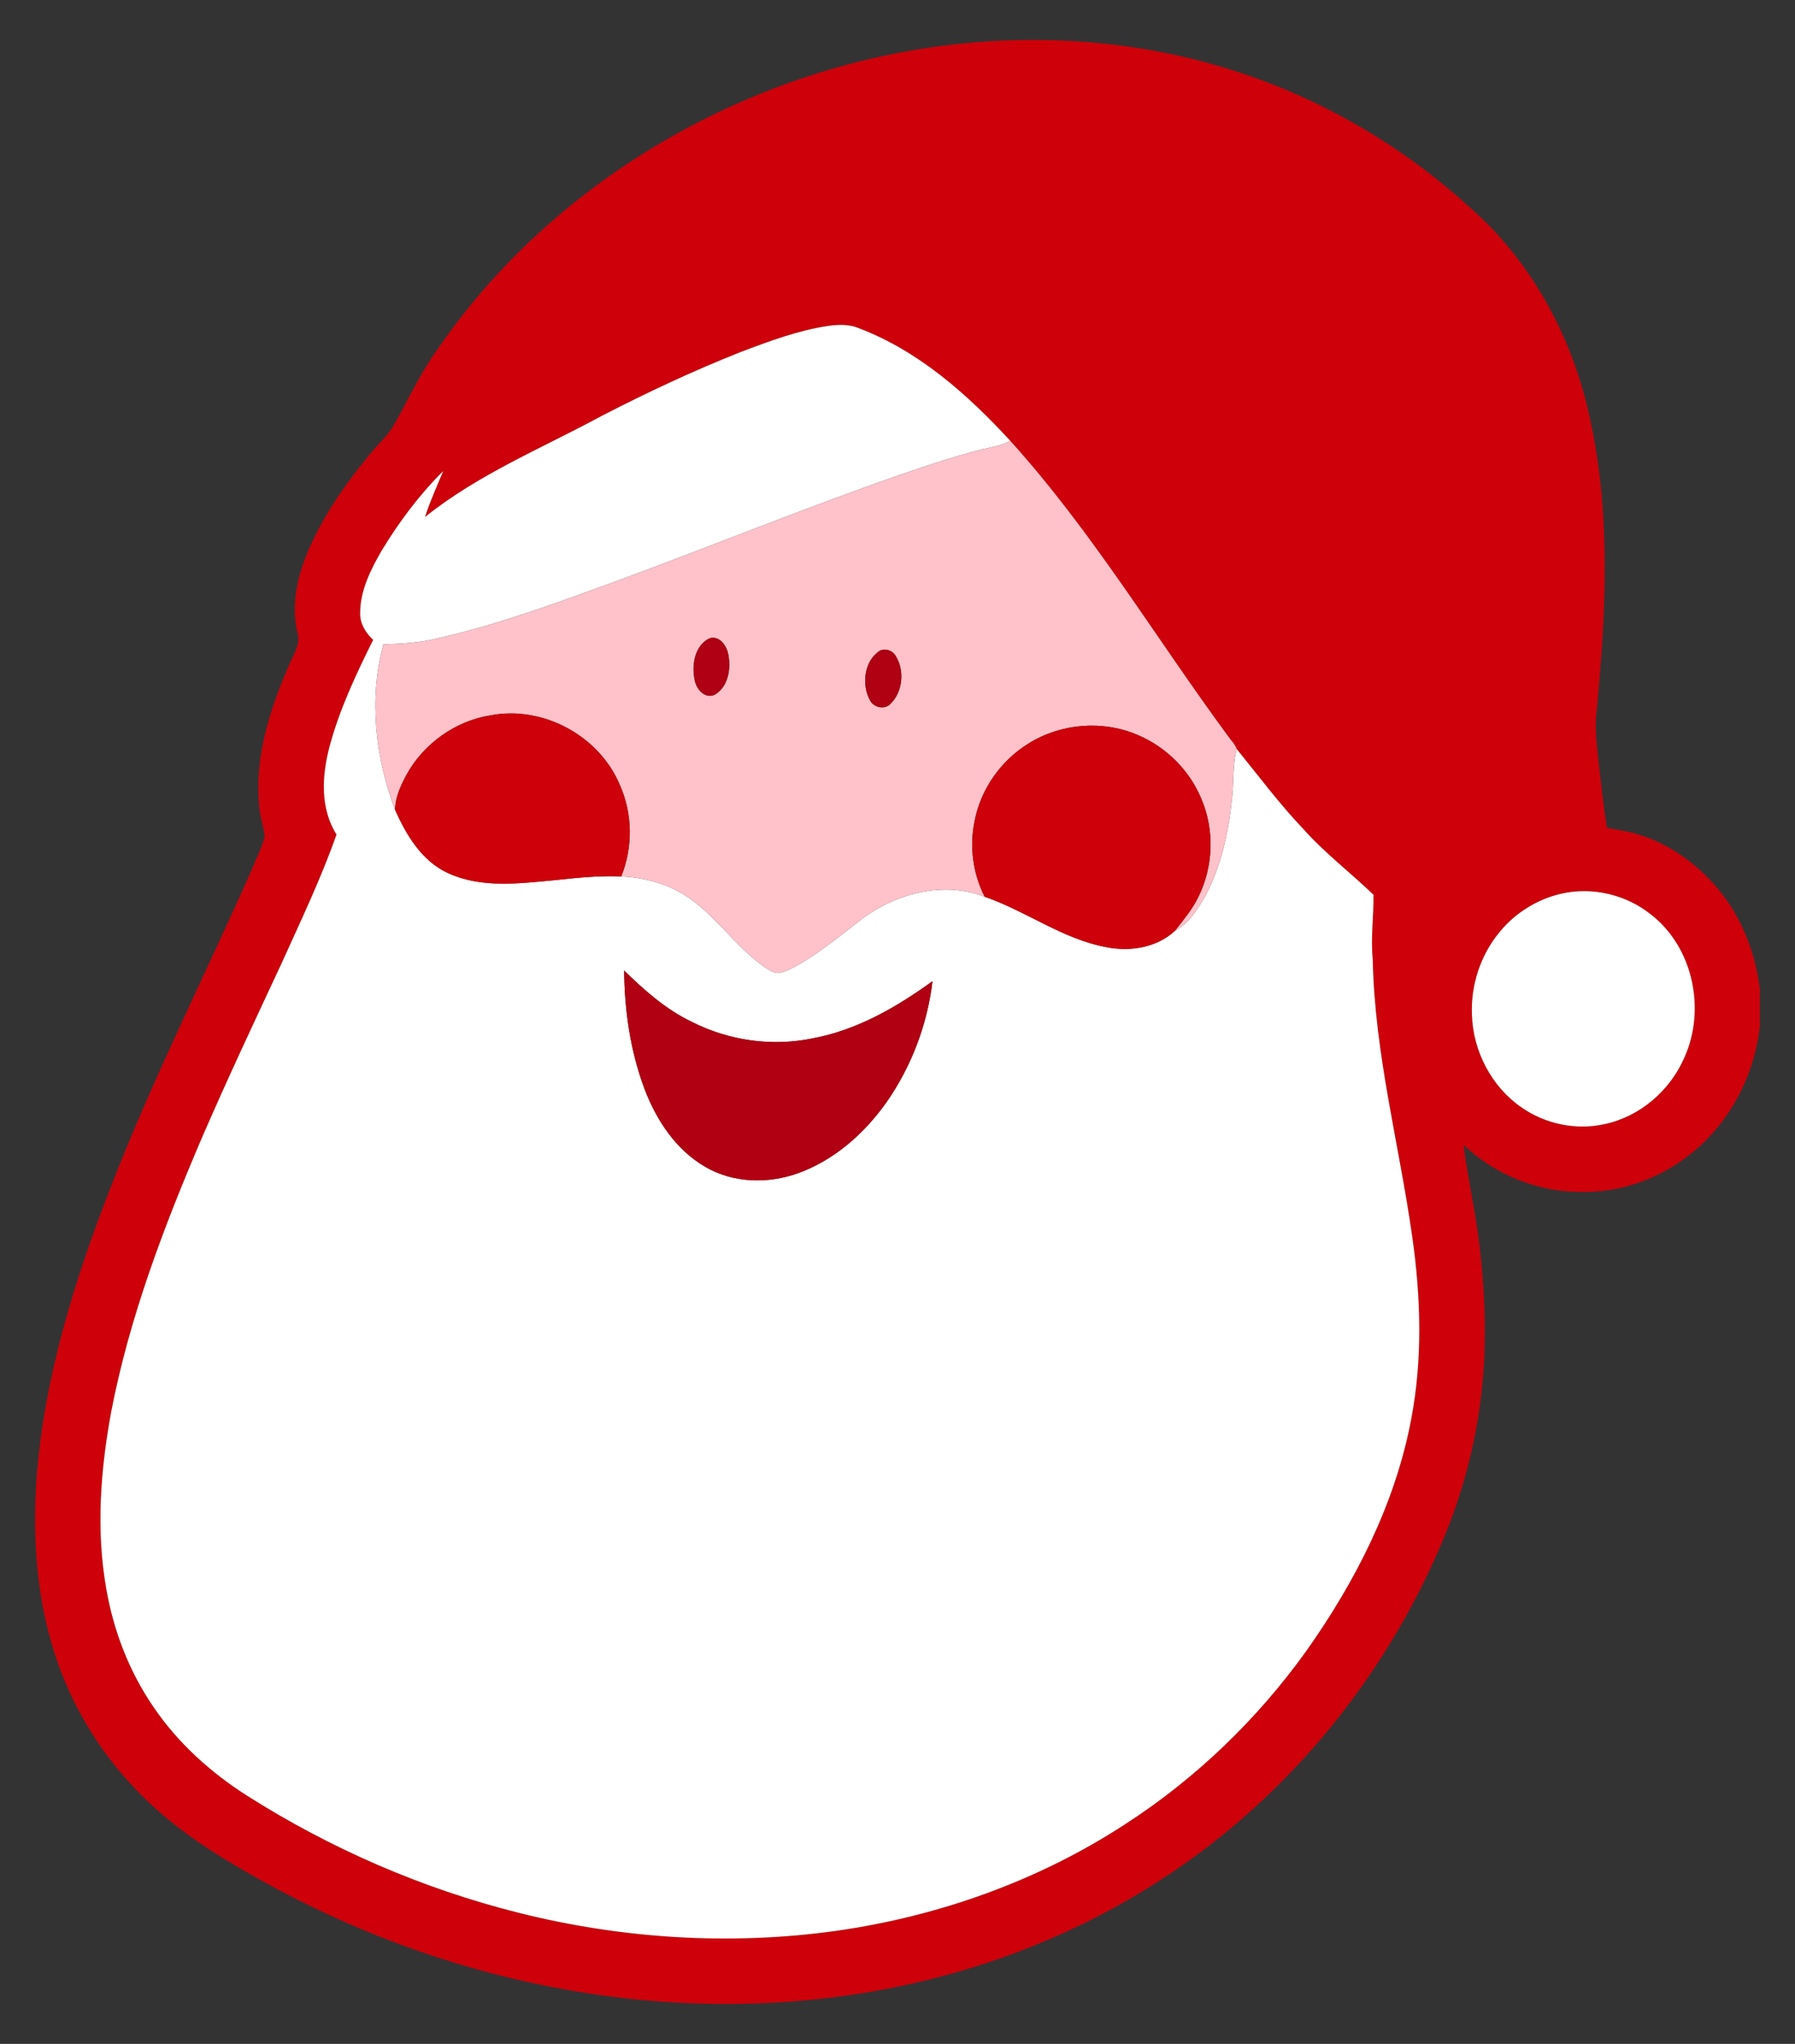
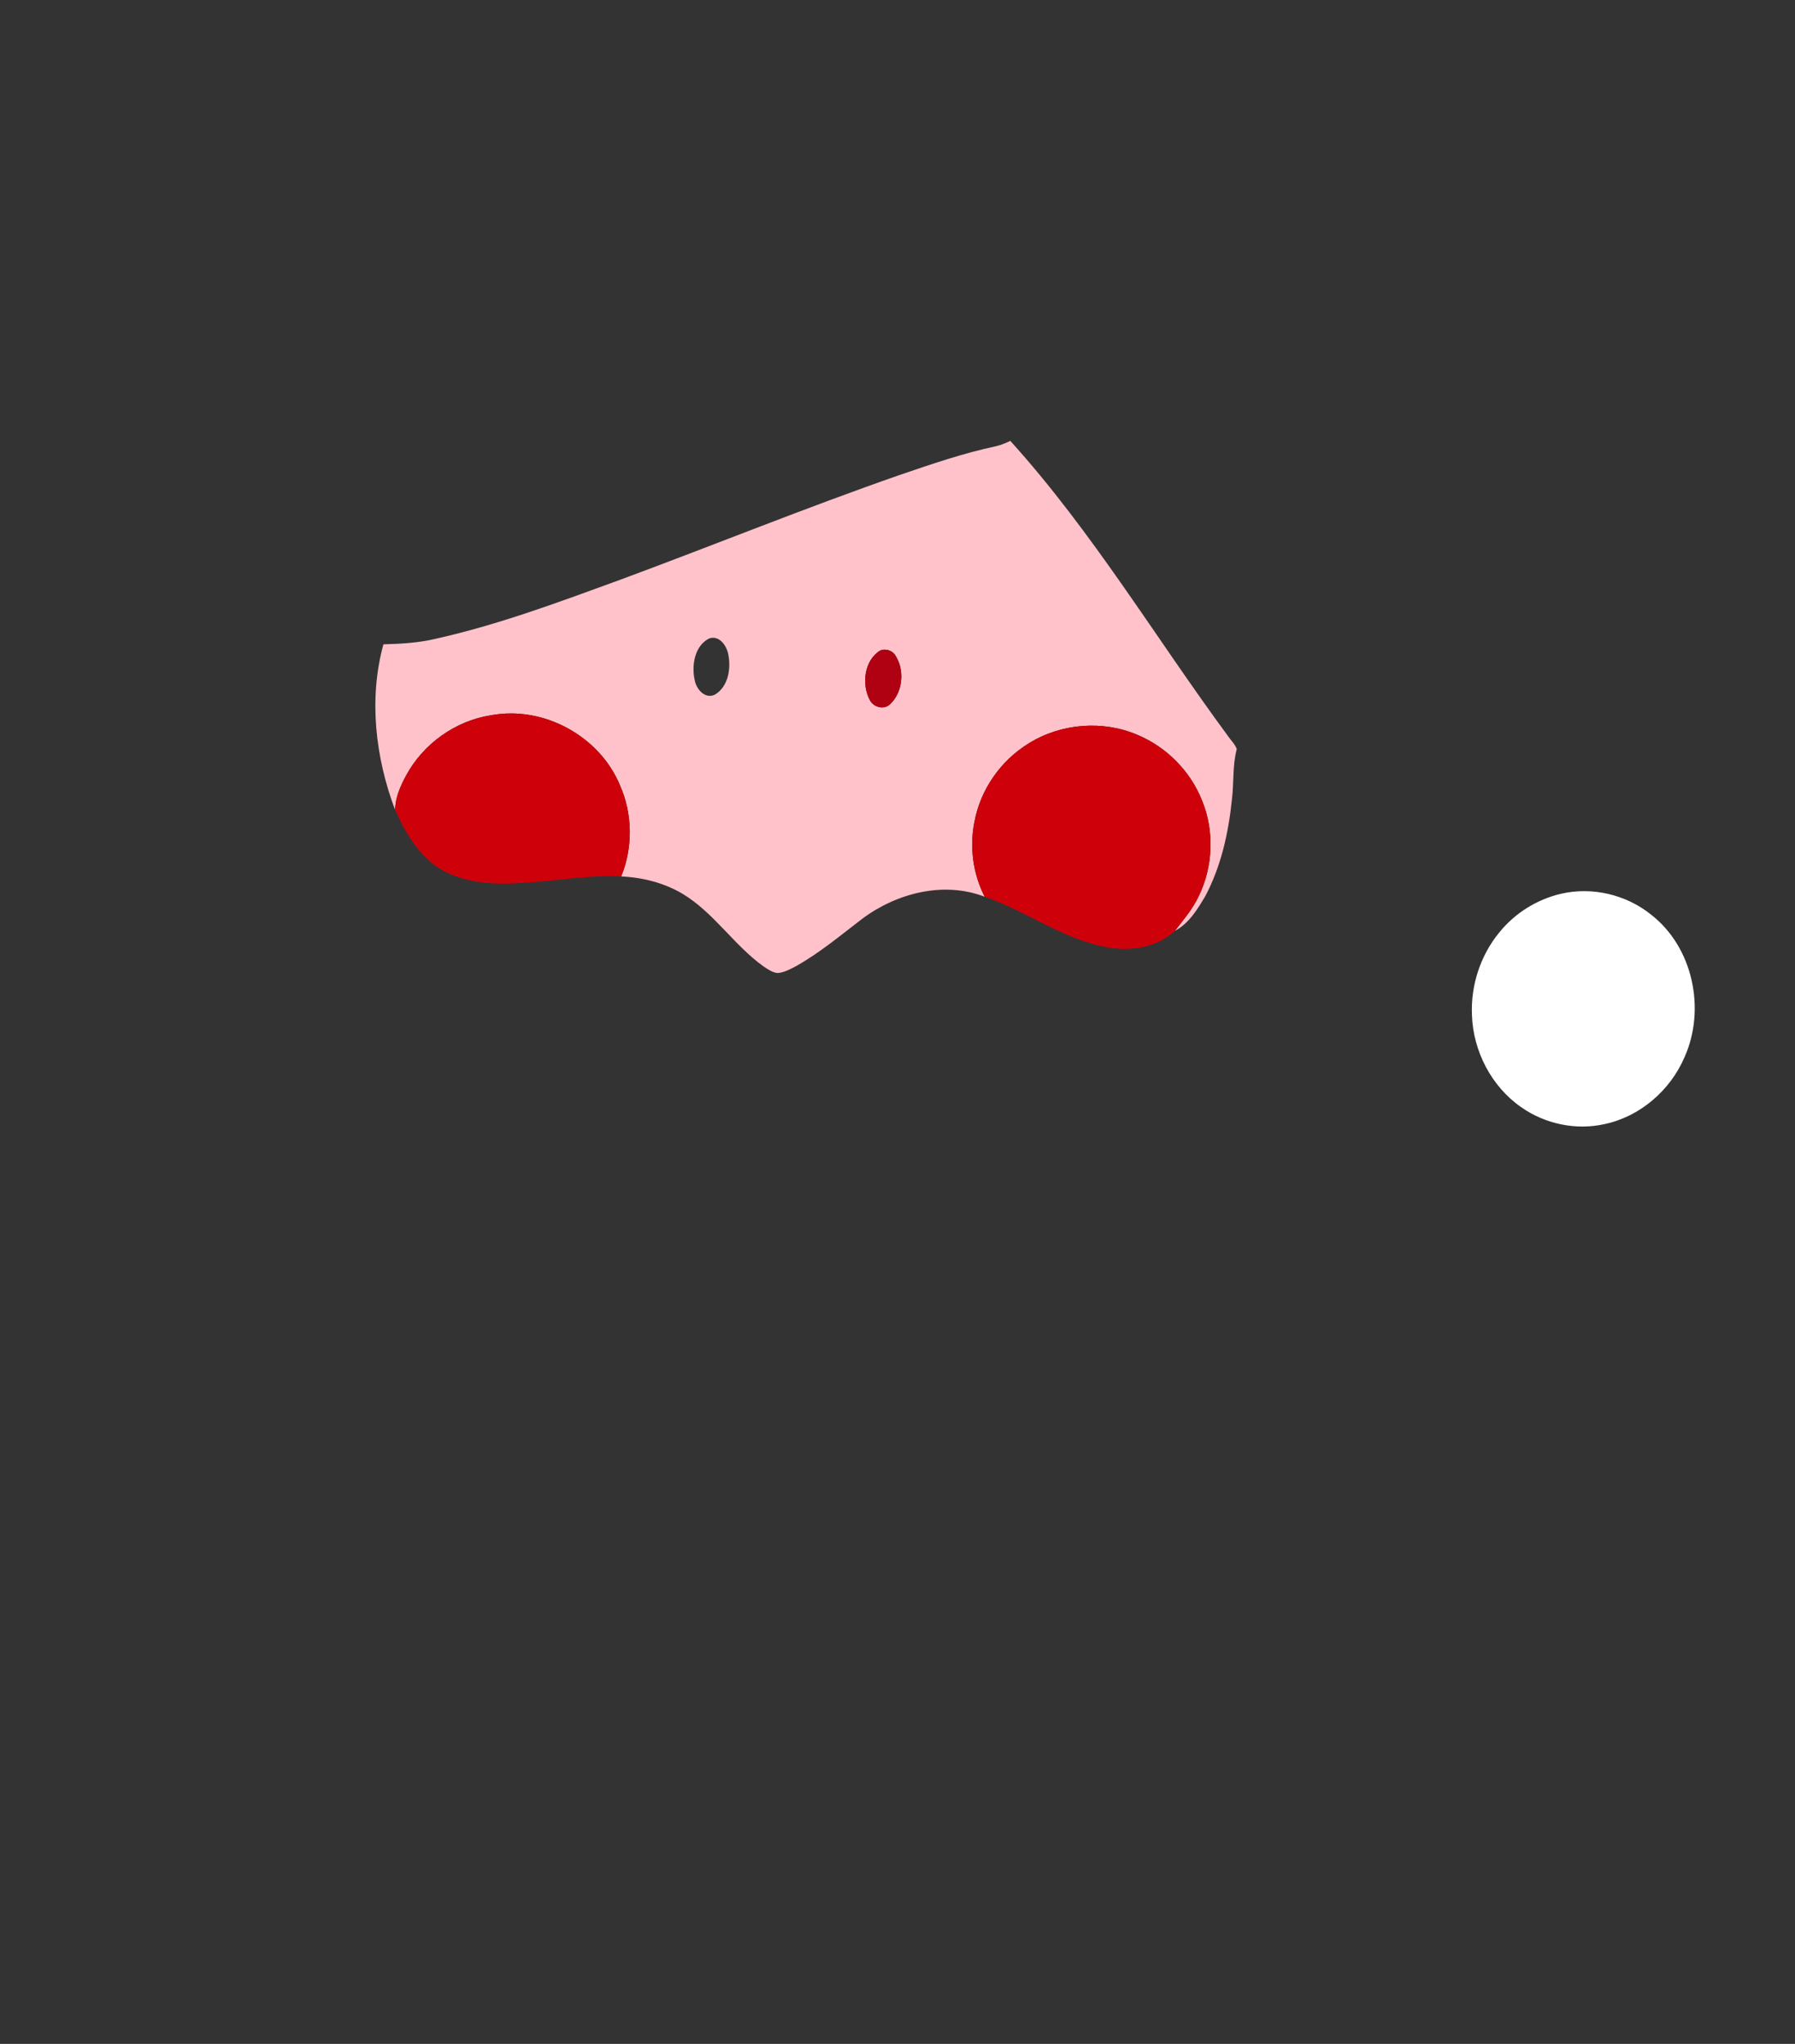
<svg xmlns="http://www.w3.org/2000/svg" version="1.1" id="Layer_1" x="0px" y="0px" viewBox="4.791 31.282 745.78 849.248" enable-background="new 4.791 31.282 745.78 849.248" xml:space="preserve">
  <rect x="4.791" y="31.282" width="745.78" height="849.248" fill="#333333" stroke="none" />
  <g>
-     <path fill="#CE000A" d="M344.74,61.64c55.5-17.41,116.38-18.84,172.01-1.22c36.57,11.52,70.46,31.24,98.76,57.07   c25.03,21.91,41.71,52.3,49.16,84.54c9.61,40.72,7.45,83,3.53,124.29c-0.96,6.96-0.01,13.95,0.69,20.88   c1.19,9.36,1.96,18.78,3.58,28.08c1.8,0.29,3.6,0.61,5.39,0.97c15.3,2.39,29.08,11.18,39.25,22.64   c10.76,12.08,17.04,27.71,18.89,43.7v14.84c-2.21,20.74-12.57,40.61-29.06,53.52c-12.89,10.29-29.4,16.11-45.93,15.58   c-17.76-0.05-35.22-7.32-48.09-19.49c0.74,7.47,2.39,14.81,3.53,22.23c4.01,21.56,5.91,43.55,5.06,65.49   c-1.04,23.92-6.01,47.66-14.6,70.02c-23.37,59.63-65.28,112.14-119.08,147.08c-33.35,21.83-70.99,36.86-109.99,44.9   c-45.5,9.36-92.76,9.38-138.43,1.14c-41.27-7.38-81.28-21.46-118.32-41.06c-16.12-8.73-32.19-17.85-46.37-29.55   C52.7,769.3,35.84,745,27.34,717.81c-7.37-23.13-9.04-47.72-7.4-71.83c3.08-41.83,15.62-82.28,30.75-121.18   c17.44-45.07,39.27-88.24,58.8-132.41c1.74-4.45,4.05-8.72,5.25-13.37c-0.38-4.51-2.13-8.84-2.32-13.39   c-1.86-20.58,4.82-40.66,13-59.23c1.59-3.79,4.29-7.65,2.99-11.96c-2.96-12.18,0.17-24.84,5.17-36.03   c6.24-13.87,15.03-26.46,24.68-38.16c3.1-3.86,6.87-7.17,9.57-11.35c6.15-10.56,11.12-21.83,18.26-31.79   C223.66,121.9,281.21,81.43,344.74,61.64 M312.45,177.58c-19.61,7.77-38.72,16.75-57.47,26.41   c-24.84,13.47-51.41,24.29-73.62,42.12c2.12-6.52,4.93-12.77,7.57-19.08c-9.97,9.87-18.44,21.27-25.7,33.26   c-4.51,7.86-8.79,16.44-8.8,25.71c-0.12,4.39,2.3,8.24,5.4,11.15c-7.14,14.38-14.06,29.04-18.19,44.61   c-3.12,11.9-3.86,25.48,2.97,36.28c-6.39,18.14-14.71,35.53-22.61,53.05c-11.35,24.35-22.8,48.65-33.47,73.31   c-15.66,36.64-29.95,74.17-37.52,113.41c-4.45,24.14-6.37,49.08-2.1,73.39c2.99,17.54,9.51,34.56,19.6,49.26   c10.13,14.99,23.83,27.34,39.05,37.02c34.62,21.94,72.67,38.51,112.44,48.51c43.06,10.85,88.21,13.73,132.22,7.57   c42.53-6.04,83.99-20.78,120.02-44.29c29.3-18.93,54.85-43.53,75.18-71.85c20.47-28.88,37.04-61.28,43.66-96.3   c4.79-24.9,4.06-50.55,0.52-75.56c-5.41-38.52-15.72-76.48-16.46-115.56c-0.91-8.98,0.42-17.95,0.29-26.94   c-9.59-9.25-20.28-17.35-29.16-27.34c-9.95-10.43-18.55-22.03-27.64-33.19c-0.72-2.1-2.49-3.67-3.7-5.49   c-30.1-40.86-56.24-84.81-90.38-122.57c-17.78-19.34-38.15-37.44-63.05-46.86c-3.88-1.65-8.2-1.47-12.29-0.97   C336.5,168.52,324.4,173.04,312.45,177.58 M653.39,402.64c-10.03,2.32-19.22,8.06-25.68,16.08c-7.85,9.52-11.91,22.03-11.36,34.35   c0.49,14.94,8.07,29.62,20.39,38.21c9.91,7.01,22.8,9.75,34.67,7.08c14.78-3.1,27.36-14.04,33.27-27.83   c8.91-19.95,3.53-45.72-13.97-59.26C680.4,402.98,666.29,399.65,653.39,402.64z" />
-     <path fill="#FFFFFF" d="M312.45,177.58c11.95-4.54,24.05-9.06,36.76-10.94c4.09-0.5,8.41-0.68,12.29,0.97   c24.9,9.42,45.27,27.52,63.05,46.86c-1.91,0.91-3.87,1.75-5.94,2.22c-13.62,2.89-26.82,7.44-39.98,11.93   c-39.12,13.63-77.51,29.26-116.36,43.63c-25.16,9.17-50.34,18.62-76.54,24.46c-7.09,1.71-14.38,2.08-21.64,2.29   c-6.19,22.59-3.34,47.07,4.85,68.8c4.69,10.49,11.12,21.3,22.01,26.27c13.78,6.34,29.4,4.32,44.01,2.96   c9.27-0.99,18.59-2,27.93-1.58c8.9,0.4,17.79,2.65,25.49,7.21c13.12,7.91,21.37,21.44,33.75,30.25c1.79,1.15,3.64,2.54,5.85,2.67   c2.76-0.26,5.24-1.66,7.65-2.92c9.83-5.53,18.48-12.81,27.41-19.63c14.25-10.64,33.79-15.73,50.86-9.14   c17.23,5.94,32.29,17.52,50.44,20.93c9.93,1.98,20.96,0.29,28.6-6.76c5.86-3.09,9.37-8.96,12.65-14.47   c6.52-12.34,9.6-26.19,11.02-39.99c0.88-7.01,0.21-14.18,2.02-21.07c9.09,11.16,17.69,22.76,27.64,33.19   c8.88,9.99,19.57,18.09,29.16,27.34c0.13,8.99-1.2,17.96-0.29,26.94c0.74,39.08,11.05,77.04,16.46,115.56   c3.54,25.01,4.27,50.66-0.52,75.56c-6.62,35.02-23.19,67.42-43.66,96.3c-20.33,28.32-45.88,52.92-75.18,71.85   c-36.03,23.51-77.49,38.25-120.02,44.29c-44.01,6.16-89.16,3.28-132.22-7.57c-39.77-10-77.82-26.57-112.44-48.51   c-15.22-9.68-28.92-22.03-39.05-37.02c-10.09-14.7-16.61-31.72-19.6-49.26c-4.27-24.31-2.35-49.25,2.1-73.39   c7.57-39.24,21.86-76.77,37.52-113.41c10.67-24.66,22.12-48.96,33.47-73.31c7.9-17.52,16.22-34.91,22.61-53.05   c-6.83-10.8-6.09-24.38-2.97-36.28c4.13-15.57,11.05-30.23,18.19-44.61c-3.1-2.91-5.52-6.76-5.4-11.15   c0.01-9.27,4.29-17.85,8.8-25.71c7.26-11.99,15.73-23.39,25.7-33.26c-2.64,6.31-5.45,12.56-7.57,19.08   c22.21-17.83,48.78-28.65,73.62-42.12C273.73,194.33,292.84,185.35,312.45,177.58 M264.11,434.55c0.14,16.62,2.57,33.4,8.4,49.02   c4.91,13.03,13.09,25.53,25.4,32.6c11.48,6.69,25.82,7.06,38.18,2.69c15.24-5.41,27.85-16.61,37.08-29.68   c10.33-14.83,16.93-32.27,19.05-50.21c-14.93,10.83-31.39,20.33-49.74,23.74c-16.93,3.54-34.93,0.96-50.32-6.87   C281.45,450.71,272.52,442.76,264.11,434.55z" />
    <path fill="#FFC2CA" d="M424.55,214.47c34.14,37.76,60.28,81.71,90.38,122.57c1.21,1.82,2.98,3.39,3.7,5.49   c-1.81,6.89-1.14,14.06-2.02,21.07c-1.42,13.8-4.5,27.65-11.02,39.99c-3.28,5.51-6.79,11.38-12.65,14.47   c3.55-4.57,7.35-9.04,9.84-14.31c6.05-12.3,6.65-27.22,1.41-39.9c-4.82-12.16-14.7-22.15-26.75-27.2   c-14.47-6.25-31.9-4.82-45.25,3.52c-11.6,7.08-20.04,19.15-22.53,32.52c-2.14,10.49-0.63,21.66,4.24,31.2   c-17.07-6.59-36.61-1.5-50.86,9.14c-8.93,6.82-17.58,14.1-27.41,19.63c-2.41,1.26-4.89,2.66-7.65,2.92   c-2.21-0.13-4.06-1.52-5.85-2.67c-12.38-8.81-20.63-22.34-33.75-30.25c-7.7-4.56-16.59-6.81-25.49-7.21   c4.89-11.99,4.77-25.99-0.5-37.83c-8.44-20.52-31.88-33.26-53.7-29.13c-14.76,2.3-28.12,11.91-35.2,25.05   c-2.35,4.41-4.49,9.16-4.55,14.26c-8.19-21.73-11.04-46.21-4.85-68.8c7.26-0.21,14.55-0.58,21.64-2.29   c26.2-5.84,51.38-15.29,76.54-24.46c38.85-14.37,77.24-30,116.36-43.63c13.16-4.49,26.36-9.04,39.98-11.93   C420.68,216.22,422.64,215.38,424.55,214.47 M299.47,296.55c-6.05,2.97-7.4,11.11-6.08,17.14c0.57,3.81,4.24,8.23,8.44,6.21   c5.72-3.41,6.8-11.23,5.43-17.24C306.45,299.23,303.47,295.19,299.47,296.55 M370.48,301.58c-6.59,4.05-7.78,13.88-4.39,20.4   c1.48,3.24,6.11,4.46,8.69,1.74c5.09-4.94,5.91-13.74,2.24-19.74C375.78,301.63,372.94,300.59,370.48,301.58z" />
-     <path fill="#AF0113" d="M299.47,296.55c4-1.36,6.98,2.68,7.79,6.11c1.37,6.01,0.29,13.83-5.43,17.24c-4.2,2.02-7.87-2.4-8.44-6.21   C292.07,307.66,293.42,299.52,299.47,296.55z" />
    <path fill="#AF0112" d="M370.48,301.58c2.46-0.99,5.3,0.05,6.54,2.4c3.67,6,2.85,14.8-2.24,19.74c-2.58,2.72-7.21,1.5-8.69-1.74   C362.7,315.46,363.89,305.63,370.48,301.58z" />
    <path fill="#CE000A" d="M208.69,328.49c21.82-4.13,45.26,8.61,53.7,29.13c5.27,11.84,5.39,25.84,0.5,37.83   c-9.34-0.42-18.66,0.59-27.93,1.58c-14.61,1.36-30.23,3.38-44.01-2.96c-10.89-4.97-17.32-15.78-22.01-26.27   c0.06-5.1,2.2-9.85,4.55-14.26C180.57,340.4,193.93,330.79,208.69,328.49z" />
    <path fill="#CE000A" d="M432.19,340.17c13.35-8.34,30.78-9.77,45.25-3.52c12.05,5.05,21.93,15.04,26.75,27.2   c5.24,12.68,4.64,27.6-1.41,39.9c-2.49,5.27-6.29,9.74-9.84,14.31c-7.64,7.05-18.67,8.74-28.6,6.76   c-18.15-3.41-33.21-14.99-50.44-20.93c-4.87-9.54-6.38-20.71-4.24-31.2C412.15,359.32,420.59,347.25,432.19,340.17z" />
    <path fill="#FFFFFF" d="M653.39,402.64c12.9-2.99,27.01,0.34,37.32,8.63c17.5,13.54,22.88,39.31,13.97,59.26   c-5.91,13.79-18.49,24.73-33.27,27.83c-11.87,2.67-24.76-0.07-34.67-7.08c-12.32-8.59-19.9-23.27-20.39-38.21   c-0.55-12.32,3.51-24.83,11.36-34.35C634.17,410.7,643.36,404.96,653.39,402.64z" />
-     <path fill="#B10012" d="M264.11,434.55c8.41,8.21,17.34,16.16,28.05,21.29c15.39,7.83,33.39,10.41,50.32,6.87   c18.35-3.41,34.81-12.91,49.74-23.74c-2.12,17.94-8.72,35.38-19.05,50.21c-9.23,13.07-21.84,24.27-37.08,29.68   c-12.36,4.37-26.7,4-38.18-2.69c-12.31-7.07-20.49-19.57-25.4-32.6C266.68,467.95,264.25,451.17,264.11,434.55z" />
  </g>
</svg>